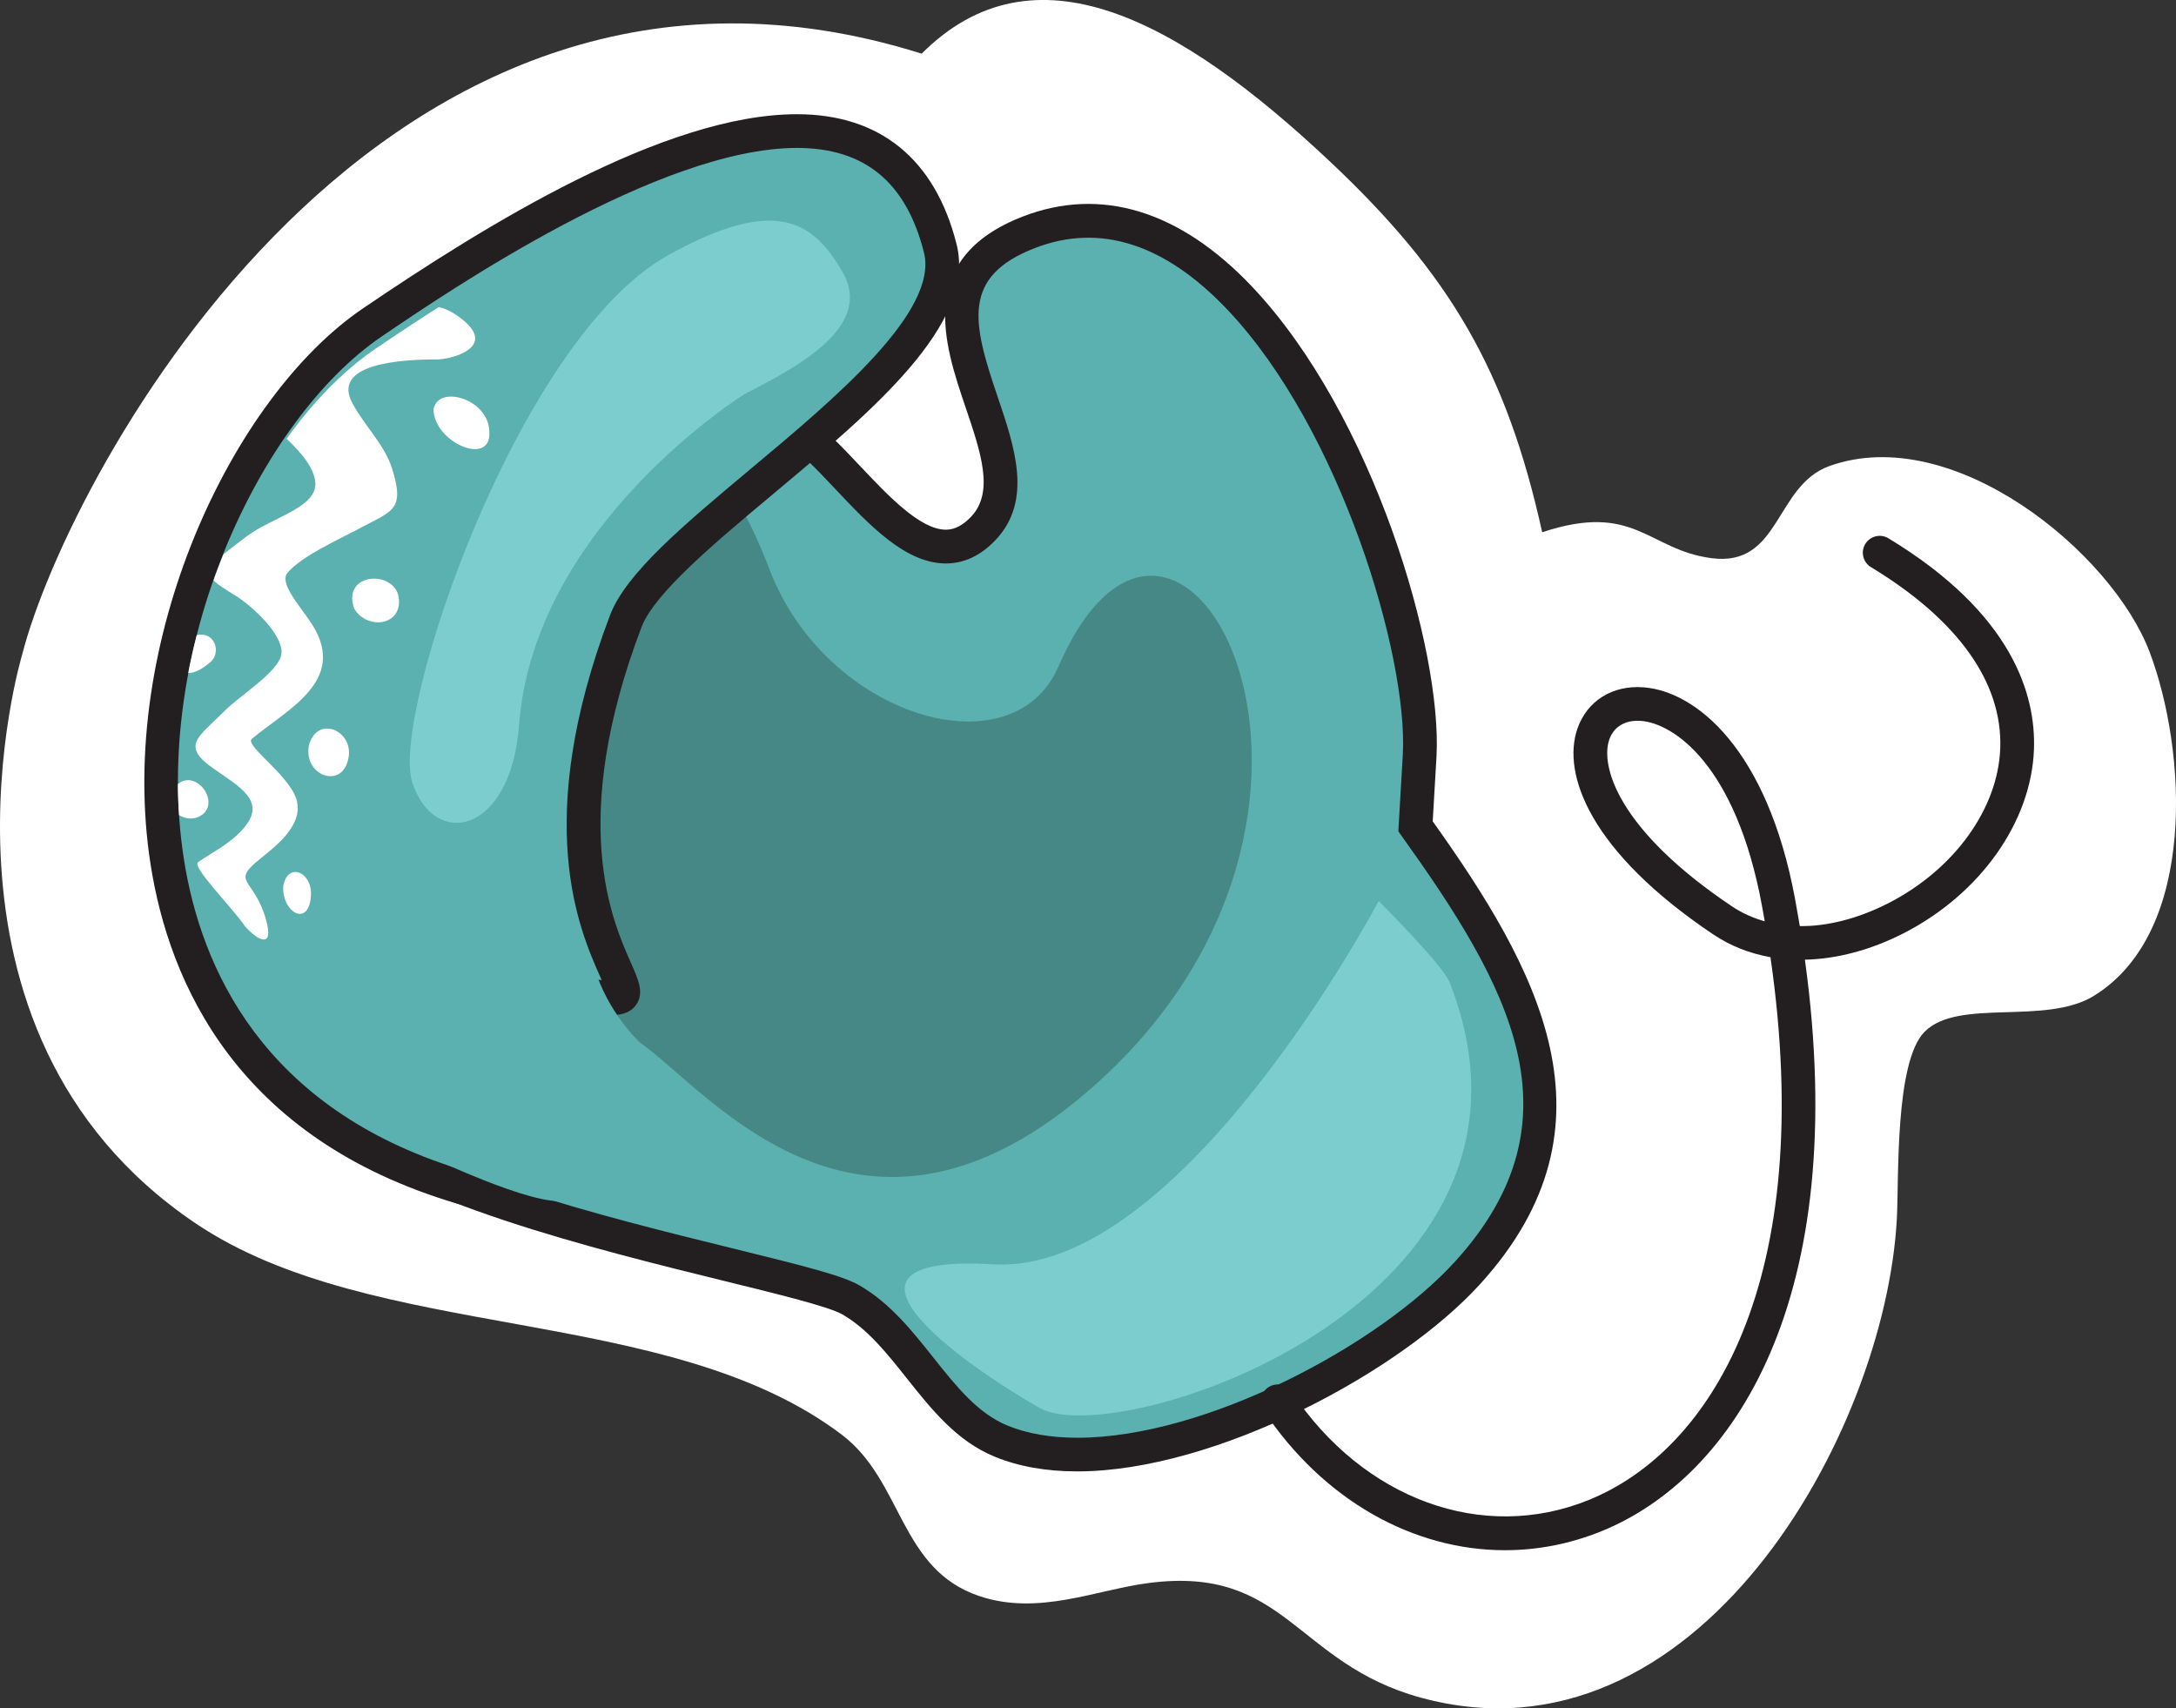
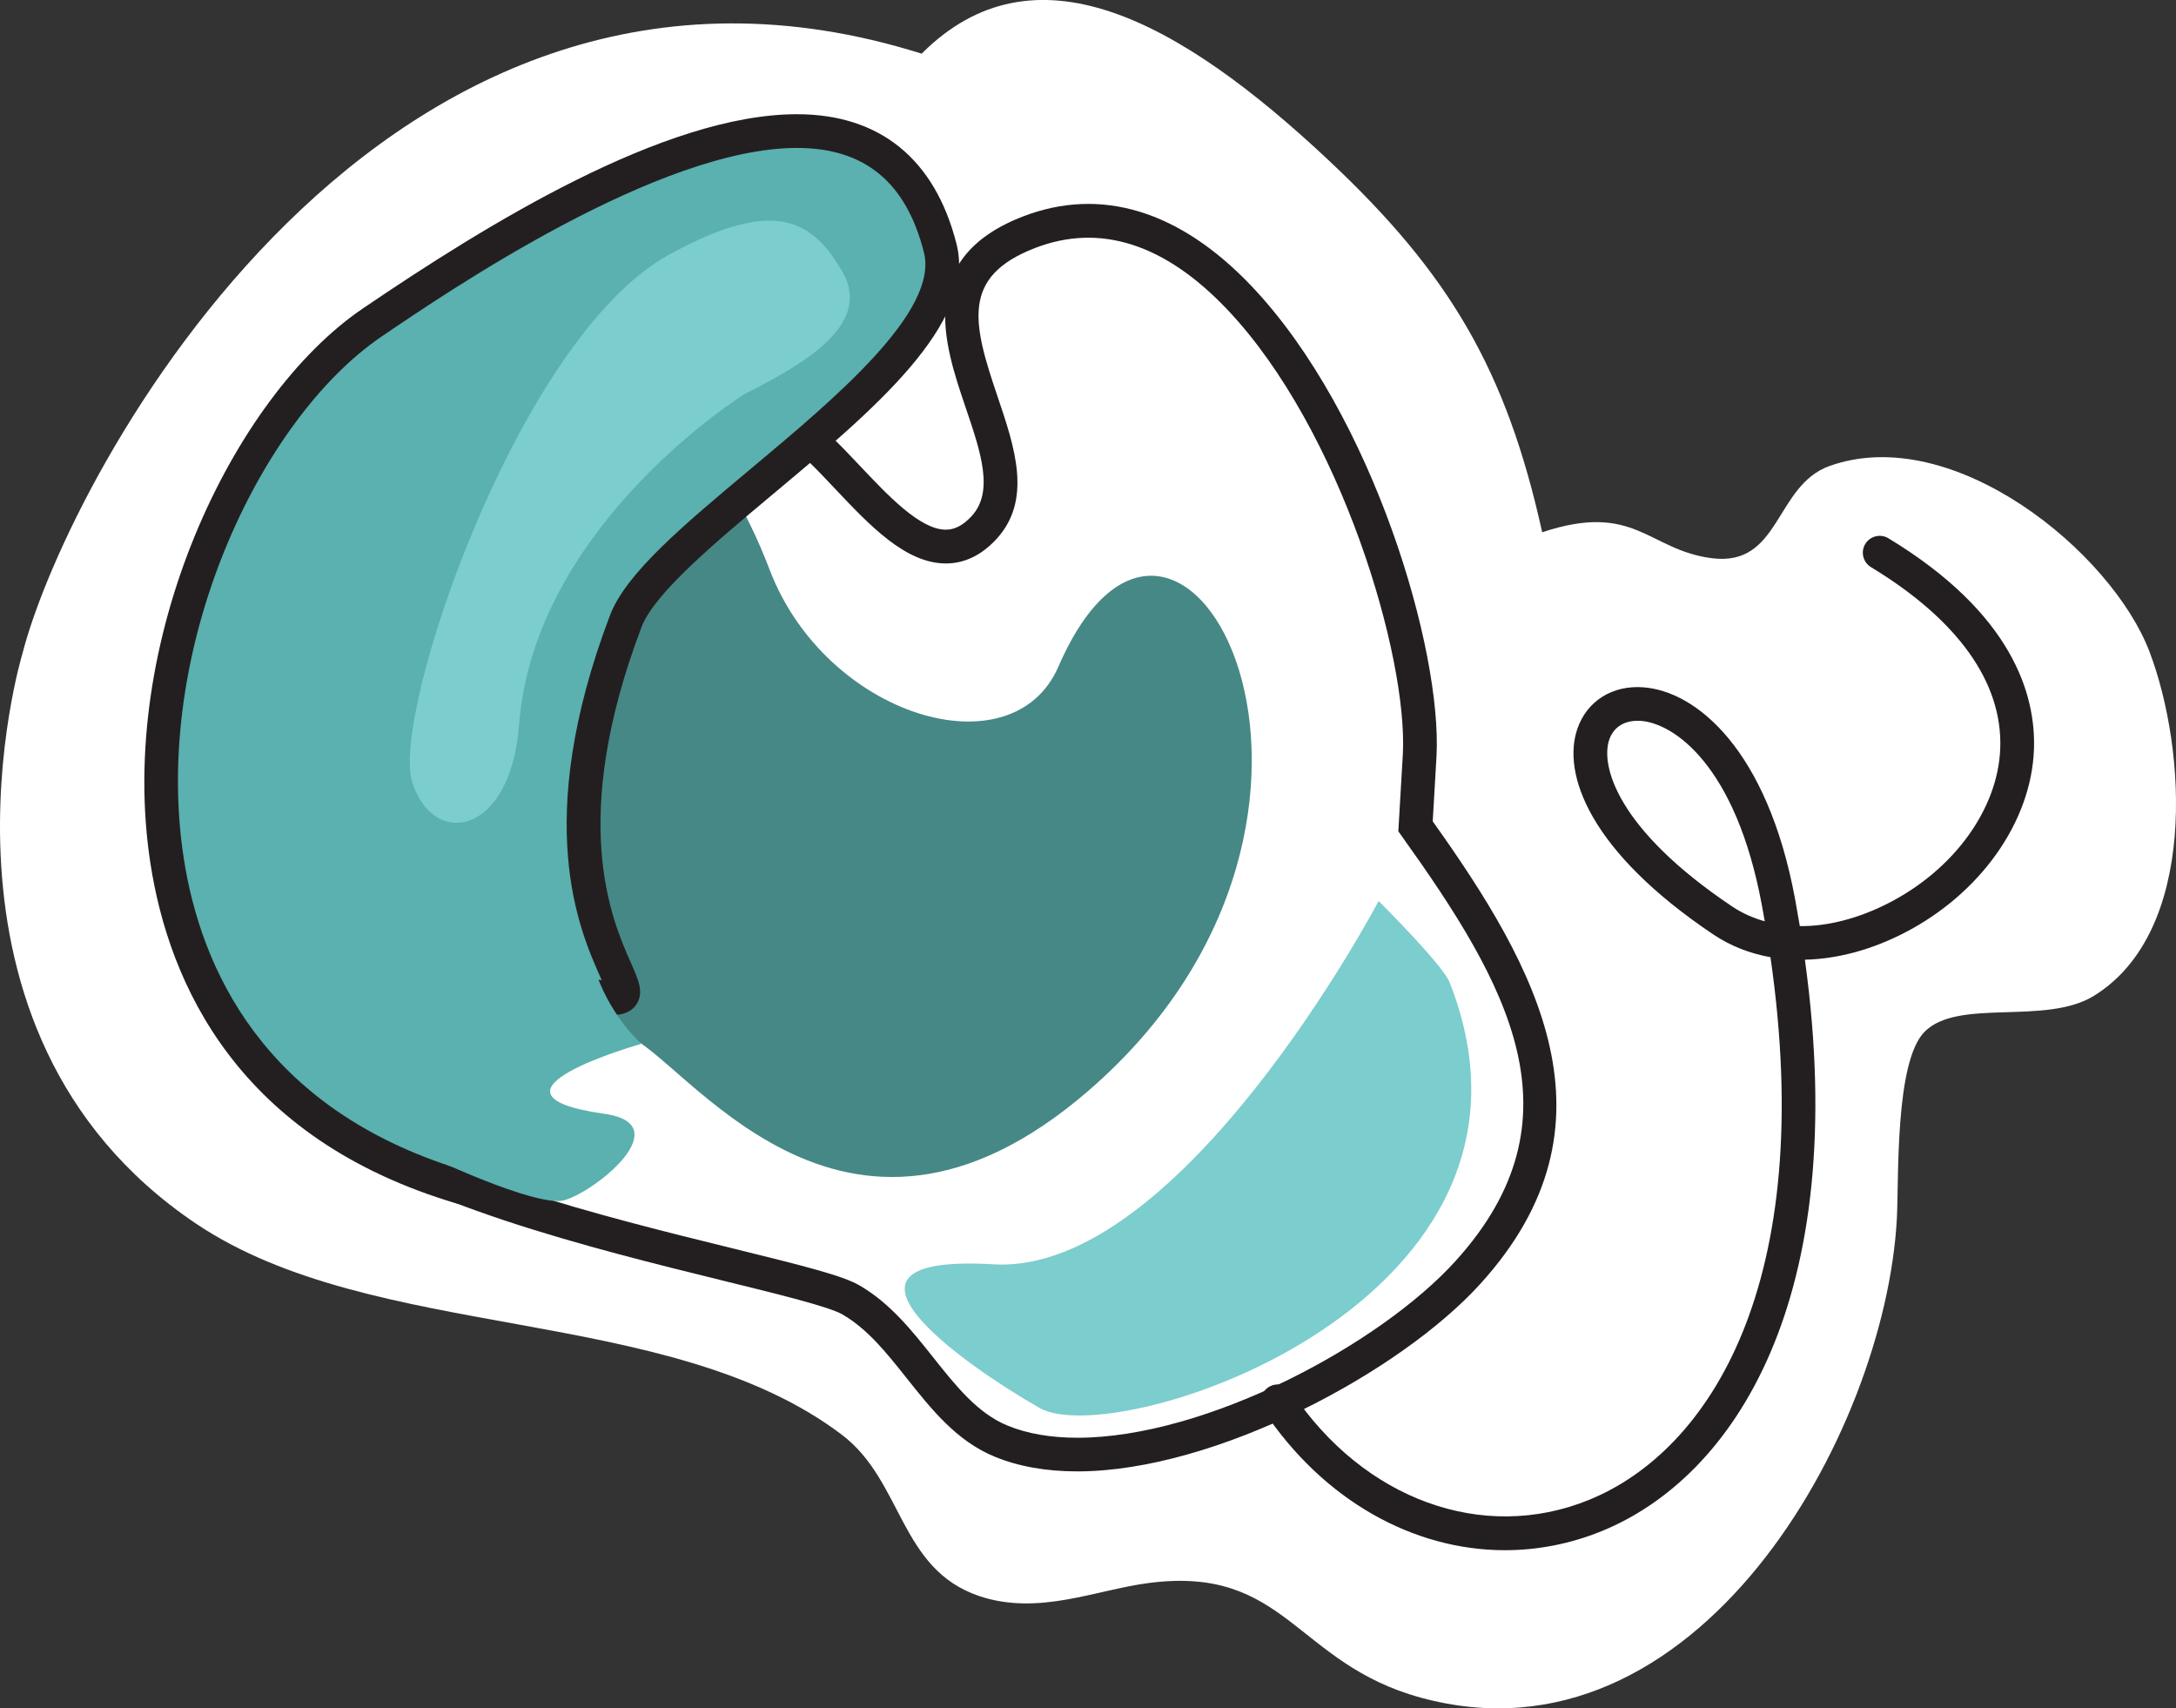
<svg xmlns="http://www.w3.org/2000/svg" xmlns:xlink="http://www.w3.org/1999/xlink" version="1.1" id="Layer_1" x="0px" y="0px" width="83.781px" height="65.766px" viewBox="0 0 83.781 65.766" enable-background="new 0 0 83.781 65.766" xml:space="preserve">
  <rect x="0" y="0" width="83.781" height="65.766" fill="#333333" stroke="none" />
  <g>
    <path fill="#FFFFFF" d="M0.859,25.179C2.631,18.26,14.74-4.462,35.486,2.066c4.306-4.312,9.854-1.368,15.711,4.143   c4.62,4.347,6.8,8.042,8.181,14.281c3.567-1.185,4.075,0.677,6.517,0.997c2.668,0.352,2.429-2.792,4.549-3.549   c4.745-1.693,10.864,3.31,12.322,7.164c1.427,3.772,1.855,10.754-2.139,13.23c-1.87,1.158-5.229,0.078-6.526,1.387   c-1.15,1.16-0.986,5.671-1.068,7.2c-0.447,8.289-7.735,21.325-18.326,18.435c-4.844-1.324-5.188-5.096-10.467-4.416   c-2.05,0.264-4.247,1.272-6.535,0.505c-3.082-1.039-2.935-4.424-5.291-6.21c-6.688-5.067-18.024-3.505-24.894-8.146   C-3.526,39.627,0.859,25.179,0.859,25.179z" />
    <g>
-       <path fill="#5AB1AF" d="M54.661,29.078c0.335-6.176-6.184-23.563-15.046-20.136c-6.173,2.389,0.984,8.466-1.742,11.384    c-2.435,2.605-5.262-2.671-7.313-3.842c-7.902-4.516-24.33,20.566-17.733,26.535c4.28,3.877,18.077,5.946,19.929,7.019    c2.32,1.337,3.347,4.444,5.798,5.443c5.045,2.064,14.354-2.502,17.975-6.505c5.336-5.893,1.965-11.591-2.025-17.165L54.661,29.078    z" />
      <path fill="#231F20" d="M41.479,56.643c-0.001,0-0.001,0-0.002,0c-1.193,0-2.261-0.189-3.171-0.563    c-1.467-0.598-2.442-1.825-3.387-3.013c-0.778-0.981-1.516-1.908-2.488-2.469c-0.511-0.295-2.468-0.776-4.539-1.285    c-4.963-1.22-12.462-3.063-15.501-5.815c-2.197-1.988-2.32-5.906-0.347-11.032c3.123-8.105,10.81-17.173,16.421-17.173    c0.875,0,1.688,0.211,2.415,0.626c0.71,0.405,1.44,1.18,2.215,1.999c1.094,1.159,2.331,2.473,3.324,2.473    c0.339,0,0.658-0.167,0.979-0.509c0.885-0.946,0.371-2.46-0.225-4.213c-0.819-2.417-1.942-5.727,2.206-7.333    c3.007-1.163,6.055-0.229,8.826,2.697c4.667,4.927,7.323,13.999,7.104,18.079l-0.146,2.506c4.021,5.646,7.396,11.662,1.846,17.792    C53.914,52.832,46.775,56.643,41.479,56.643z M28.467,16.593c-5.021,0-12.298,8.785-15.209,16.342    c-1.741,4.522-1.74,8.023,0.006,9.603c2.796,2.533,10.104,4.329,14.938,5.518c2.766,0.68,4.239,1.051,4.879,1.421    c1.188,0.684,2.035,1.752,2.856,2.785c0.878,1.105,1.708,2.149,2.859,2.619c0.755,0.31,1.656,0.465,2.681,0.467    c0.001,0,0.001,0,0.002,0c4.956,0,11.653-3.587,14.565-6.806c4.977-5.493,2.005-10.655-2.071-16.352l-0.134-0.188l0.173-2.961    c0.203-3.76-2.384-12.505-6.748-17.114c-2.401-2.535-4.903-3.349-7.415-2.379c-2.846,1.102-2.402,2.886-1.445,5.705    c0.668,1.969,1.358,4.002-0.057,5.518c-0.57,0.609-1.22,0.92-1.927,0.92c-1.554,0-2.935-1.463-4.271-2.879    c-0.705-0.747-1.371-1.453-1.913-1.763C29.709,16.746,29.113,16.593,28.467,16.593z" />
    </g>
    <path fill="#468885" d="M17.509,15.813c6.744-3.433,10.319,1.392,12.124,6.12c2.164,5.66,9.344,7.813,11.118,3.73   c4.661-10.729,13.507,5.665,1.146,16.335c-9.565,8.253-15.604-1.43-17.789-2.144C11.918,35.865,10.331,19.463,17.509,15.813z" />
    <path fill="#7CCDCD" d="M53.081,34.685c0,0-7.596,14.416-14.831,13.986c-7.231-0.424-1.188,3.839,1.781,5.533   c2.974,1.69,20.617-4.118,15.782-16.388C55.546,37.137,53.081,34.685,53.081,34.685z" />
    <g>
      <path fill="#231F20" d="M57.945,59.677c-3.53,0-6.988-1.919-9.291-5.372c-0.199-0.299-0.118-0.702,0.18-0.9    c0.303-0.199,0.702-0.118,0.9,0.18c2.764,4.145,7.358,5.813,11.434,4.16c4.665-1.894,8.808-8.369,6.999-20.897    c-0.797-0.142-1.539-0.432-2.193-0.87c-4.776-3.2-5.84-6.192-5.24-7.927c0.371-1.07,1.351-1.683,2.542-1.592    c2.023,0.151,4.768,2.377,5.839,8.153c0.064,0.35,0.125,0.696,0.182,1.038c1.04,0.019,2.245-0.286,3.401-0.876    c2.538-1.295,4.232-3.637,4.316-5.966c0.093-2.534-1.629-4.946-4.977-6.975c-0.307-0.186-0.405-0.585-0.22-0.892    c0.186-0.305,0.586-0.405,0.892-0.219c4.771,2.889,5.68,6.017,5.603,8.131c-0.103,2.792-2.073,5.569-5.023,7.076    c-1.272,0.649-2.572,0.988-3.796,1.016c1.806,13.085-2.748,19.937-7.835,22.002C60.442,59.439,59.189,59.677,57.945,59.677z     M63.048,27.747c-0.533,0-0.927,0.26-1.088,0.727c-0.339,0.98,0.277,3.438,4.735,6.424c0.38,0.254,0.801,0.443,1.252,0.568    c-0.035-0.205-0.072-0.411-0.111-0.619c-1.001-5.401-3.398-7.002-4.657-7.096C63.134,27.749,63.091,27.747,63.048,27.747z" />
    </g>
    <g>
      <path fill="#5AB1AF" d="M24.092,23.915c1.375-3.624,13.24-9.884,12.109-14.355c-2.39-9.463-14.968-1.831-21.872,2.857    C5.695,18.279,0.192,40.51,17.781,45.713c1.765,0.521-1.27-8.771,5.092-7.37C26.6,38.967,19.455,36.137,24.092,23.915z" />
      <path fill="#231F20" d="M17.916,46.383c-0.104,0-0.211-0.016-0.317-0.048C9.136,43.833,6.509,37.844,5.795,33.26    c-1.333-8.565,3.147-17.971,8.17-21.381c4.729-3.212,11.608-7.482,16.719-7.482c3.194,0,5.32,1.729,6.146,5.003    c0.775,3.063-3.219,6.402-7.081,9.633c-2.24,1.873-4.556,3.81-5.051,5.112c-2.829,7.458-1.134,11.279-0.41,12.913    c0.297,0.669,0.511,1.152,0.219,1.603c-0.178,0.273-0.483,0.412-0.909,0.412l0,0c-0.205,0-0.461-0.028-0.831-0.09    c-0.421-0.092-0.78-0.135-1.101-0.135c-2.188,0-2.438,2.063-2.54,4.763C19.07,45.099,19.021,46.383,17.916,46.383z M30.683,5.695    c-5.302,0-13.347,5.464-15.989,7.259C10,16.141,5.82,24.981,7.078,33.061c0.648,4.168,3.026,9.604,10.643,11.955    c0.065-0.335,0.091-0.967,0.107-1.454c0.085-2.249,0.228-6.014,3.838-6.014c0.413,0,0.866,0.055,1.348,0.16    c0.053,0.009,0.104,0.018,0.153,0.024c-0.021-0.05-0.045-0.102-0.065-0.148c-0.788-1.777-2.636-5.942,0.385-13.899    c0.614-1.62,2.847-3.486,5.431-5.647c3.223-2.694,7.23-6.046,6.656-8.319C34.889,7.01,33.289,5.695,30.683,5.695z" />
    </g>
    <path fill="#5AB1AF" d="M24.695,40.183c0,0-6.854,1.927-1.42,2.695c3.053,0.435-0.806,3.349-1.754,3.359   c-1.508,0.018-5.682-2.037-5.682-2.037s2.246-9.402,7.156-6.614C23.593,39.216,24.695,40.183,24.695,40.183z" />
    <path fill="#7CCDCD" d="M28.678,15.164c0,0-8.108,5.027-8.692,12.744c-0.325,4.27-3.311,4.783-4.12,2.184   c-0.811-2.597,4.052-17.036,9.852-20.264c4.198-2.337,5.62-1.27,6.728,0.654C33.637,12.563,30.736,14.118,28.678,15.164z" />
    <g>
      <g>
        <defs>
-           <path id="SVGID_1_" d="M23.641,24.207c1.291-3.398,12.434-9.269,11.371-13.466c-2.246-8.876-14.059-1.719-20.543,2.677      c-8.107,5.499-13.271,26.352,3.247,31.234c1.658,0.489-1.192-8.229,4.78-6.912C25.999,38.326,19.289,35.671,23.641,24.207z" />
-         </defs>
+           </defs>
        <clipPath id="SVGID_2_">
          <use xlink:href="#SVGID_1_" overflow="visible" />
        </clipPath>
        <g clip-path="url(#SVGID_2_)">
          <path fill="#FFFFFF" d="M15.027,11.874c-2.403,0.536-6.707,2.61-4.836,4.258c0.622,0.573,1.768,1.456,1.934,2.319      c0.224,1.065-1.588,1.421-2.619,2.189c-1.818,1.366-1.813,1.441-0.523,2.239c0.556,0.31,1.978,1.532,1.846,2.321      c-0.113,0.681-1.673,1.627-2.194,2.181c-1.002,1.006-1.703,1.321-0.383,2.228c0.906,0.646,2.002,1.196,1.182,2.209      c-0.515,0.645-1.237,0.967-1.799,1.368c-0.313,0.136,1.364,1.81,1.799,2.474c0.54,0.605,1.21,0.914,0.729-0.513      c-0.485-1.362-1.247-1.202-0.135-2.096c0.471-0.389,1.563-1.176,1.423-2.106c-0.118-0.999-2.095-2.254-1.747-2.509      c1.346-1.124,3.649-2.208,2.344-4.352c-0.509-0.789-1.337-1.646-0.963-2.053c0.565-0.637,1.905-1.239,2.663-1.639      c1.32-0.725,1.876-0.692,1.342-2.373c-0.302-0.922-1.041-1.61-1.512-2.478c-0.841-1.52,1.763-1.712,3.313-1.705      c0.719-0.048,2.447-0.603,0.526-1.808C16.743,11.646,15.674,11.612,15.027,11.874z" />
-           <path fill="#FFFFFF" d="M16.722,15.649c0.293-0.813,2.1-0.252,2.119,0.972c0.094,1.351-2.116,0.443-2.153-0.864      C16.698,15.722,16.71,15.686,16.722,15.649z" />
          <path fill="#FFFFFF" d="M13.637,23.429c-0.509-1.438,1.677-1.514,1.726-0.326C15.414,24.122,14.104,24.226,13.637,23.429z" />
          <path fill="#FFFFFF" d="M11.899,28.667c0.352-1.205,1.854-0.479,1.479,0.666C13.067,30.363,11.663,29.826,11.899,28.667z" />
          <path fill="#FFFFFF" d="M10.906,34.108c0.177-0.969,1.17-0.518,1.061,0.438C11.853,35.708,10.846,35.104,10.906,34.108z" />
          <path fill="#FFFFFF" d="M6.675,30.368c0.699-0.957,1.805,0.383,1.154,0.961C7.211,31.846,6.175,31.158,6.675,30.368z" />
          <path fill="#FFFFFF" d="M7.089,24.725c0.946-0.801,1.538,0.229,1.044,0.735C6.833,26.604,6.47,25.28,7.089,24.725z" />
-           <path fill="#FFFFFF" d="M8.075,18.867c-0.721-0.49,0.908-1.745,1.518-1.214C10.374,18.318,8.296,19.056,8.075,18.867z" />
        </g>
      </g>
    </g>
  </g>
</svg>